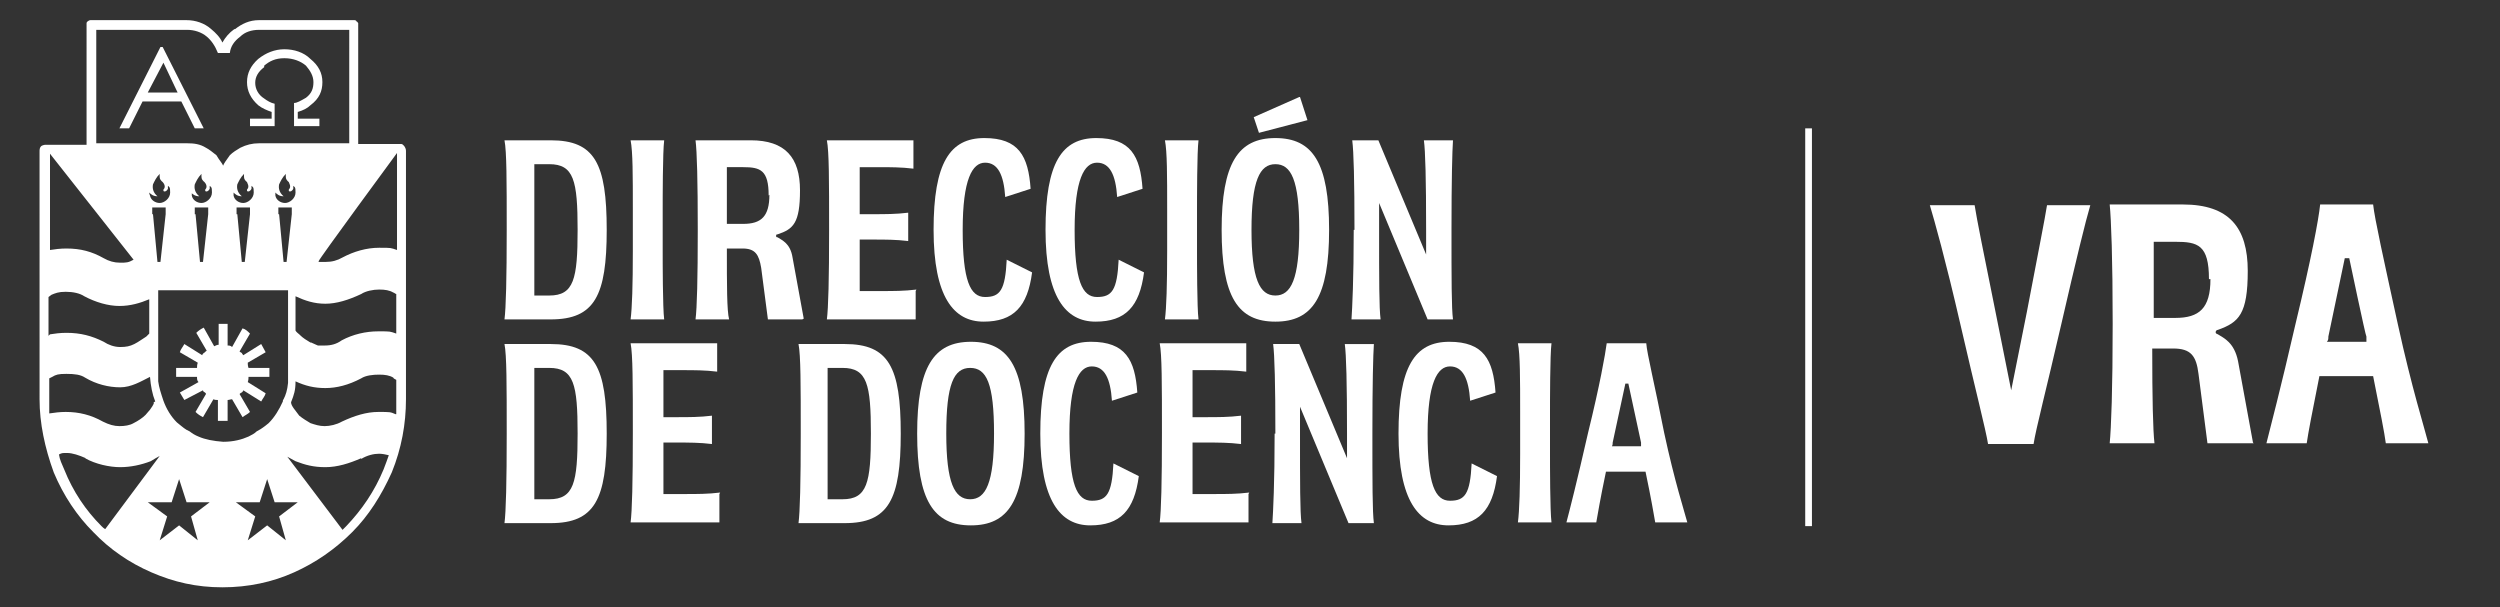
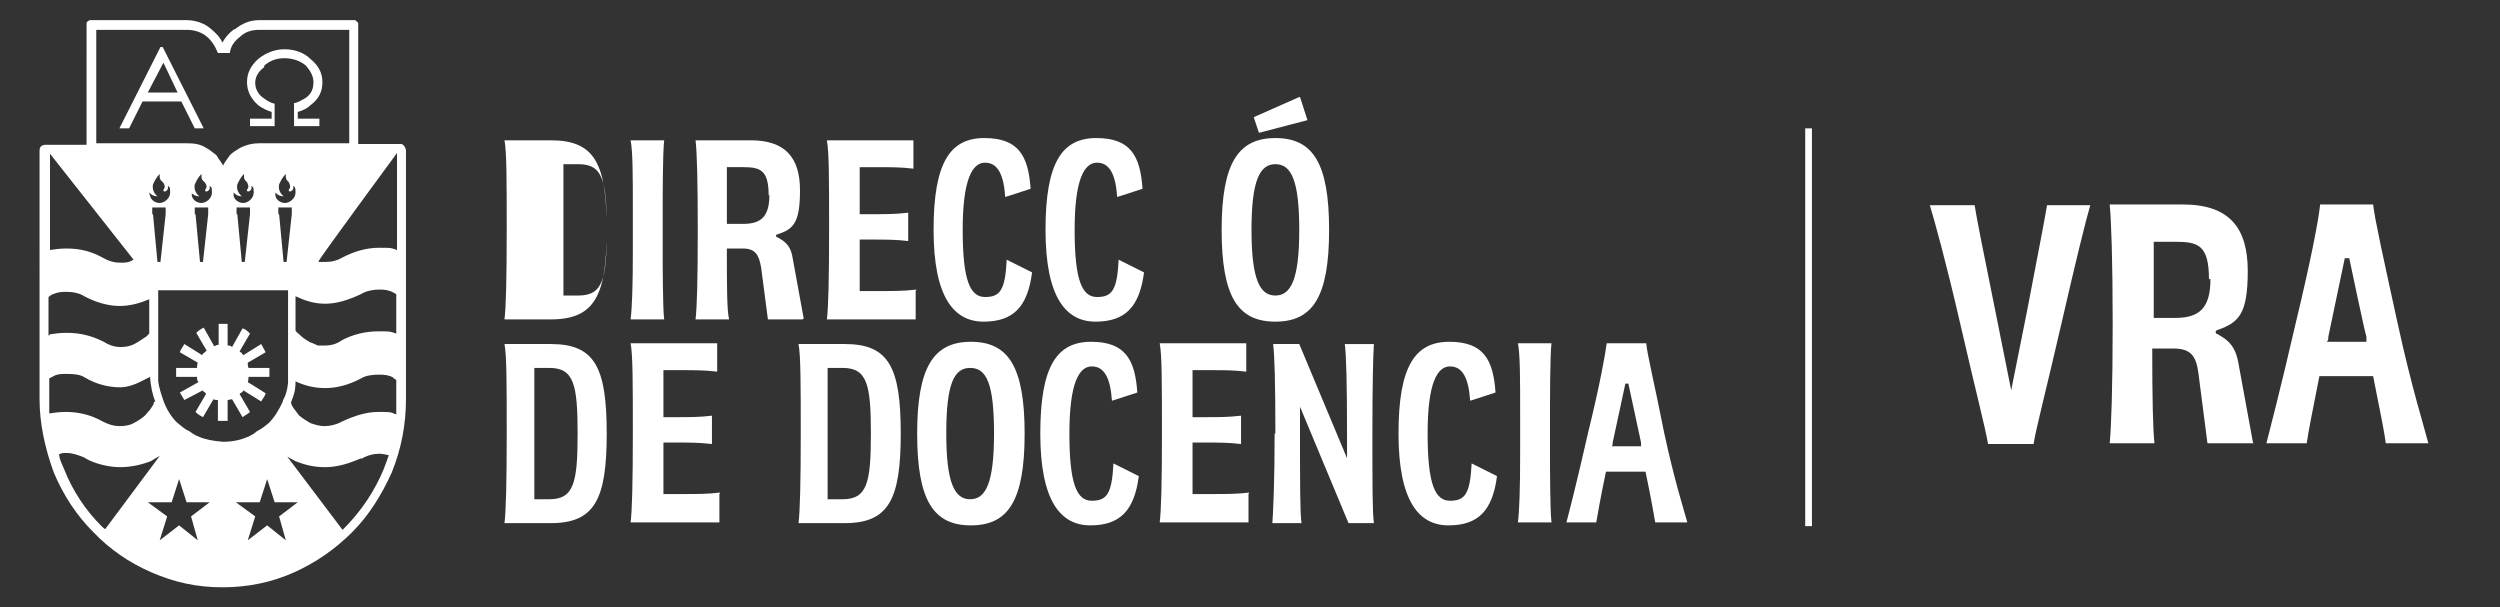
<svg xmlns="http://www.w3.org/2000/svg" id="Capa_1" data-name="Capa 1" version="1.1" viewBox="0 0 335 81.4">
  <rect x="0" y="0" width="335" height="81.4" fill="#333333" stroke="none" />
  <defs>
    <style>
      .cls-1 {
        fill: #fff;
        stroke-width: 0px;
      }
    </style>
  </defs>
  <g>
    <path class="cls-1" d="M37.4,28.7l.6,6.4h.4l.7-6.4v-.9h-1.8v.9ZM36.9,25.8c0,.2,0,.4,0,.4.1.6.7,1,1.3,1s1.4-.6,1.4-1.4-.1-.7-.3-.9c0,.2,0,.3,0,.4-.2.4-.5.4-.6.3v-.2c.4-.4,0-.9,0-1-.5-.4-.4-.7-.4-1.1-.5.5-.7,1-.9,1.4-.1.5,0,1.1.6,1.6-.6,0-.9-.3-1.1-.5ZM31.3,25.8c0,.2,0,.4,0,.4.1.6.7,1,1.3,1s1.4-.6,1.4-1.4-.1-.7-.3-.9c0,.2,0,.3,0,.4-.2.4-.5.4-.6.3v-.2c.4-.4,0-.9,0-1-.5-.4-.4-.7-.4-1.1-.5.5-.7,1-.9,1.4-.1.5,0,1.1.6,1.6-.6,0-.9-.3-1.1-.5ZM31.8,28.7l.6,6.4h.4l.7-6.4v-.9h-1.8v.9ZM26.2,28.7l.6,6.4h.4l.7-6.4v-.9h-1.8v.9ZM25.7,25.8c0,.2,0,.4,0,.4.1.6.7,1,1.3,1s1.4-.6,1.4-1.4-.1-.7-.3-.9c0,.2,0,.3,0,.4-.2.4-.5.4-.6.3v-.2c.4-.4,0-.9-.1-1-.5-.4-.4-.7-.4-1.1-.5.5-.7,1-.9,1.4-.1.5,0,1.1.6,1.6-.6,0-.9-.3-1.1-.5ZM20,25.8c0,.2.1.4.1.4.1.6.7,1,1.3,1s1.4-.6,1.4-1.4-.1-.7-.3-.9c0,.2,0,.3,0,.4-.2.4-.5.4-.6.3v-.2c.4-.4,0-.9-.1-1-.5-.4-.4-.7-.4-1.1-.5.5-.7,1-.9,1.4-.1.5,0,1.1.6,1.6-.6,0-.9-.3-1.1-.5ZM20.5,28.7l.6,6.4h.4l.7-6.4v-.9h-1.8v.9ZM31.5,3.9c.9-.7,1.9-1.2,3.2-1.2h12.7c.2,0,.3,0,.4.2.1,0,.1.1.2.2v16.2h5.8c.1,0,.2.1.3.2.2.2.3.5.3.7v33.3c0,3.3-.6,6.6-1.9,9.8-1.4,3.1-3.1,5.8-5.3,8-2.3,2.3-4.9,4.1-7.8,5.4-2.9,1.3-6.1,2-9.6,2s-6.5-.7-9.5-2c-3-1.3-5.6-3.1-7.8-5.4-2.2-2.2-4-4.9-5.3-8-1.2-3.3-1.9-6.6-1.9-9.8V20.3c0-.2,0-.5.2-.7.1-.1.4-.2.6-.2h5.5V3.1c0,0,0-.1.1-.2.1-.1.3-.2.4-.2h12.9c1.2,0,2.4.4,3.3,1.2.6.5,1.2,1.1,1.5,1.8.4-.7.9-1.3,1.6-1.8ZM30.8,7.1h-1.6c-.4-1-.9-1.7-1.5-2.2-.7-.6-1.7-.9-2.6-.9h-12.2v15.2h12.2c.9,0,1.7.1,2.5.6.4.2.9.6,1.4,1,.4.7.8,1.1.9,1.4.1-.3.4-.7.9-1.4.4-.4.9-.7,1.4-1,.8-.4,1.6-.6,2.5-.6h12.1V4h-12.1c-1,0-1.9.3-2.5.9-.8.6-1.3,1.3-1.4,2.2ZM42.7,35.1c.3,0,.6,0,.9,0,.9,0,1.6-.2,2.3-.6,1.5-.8,3.2-1.3,4.9-1.3s1.5,0,2.4.3v-13s-10.6,14.4-10.5,14.5ZM40.2,44.9c.4.4.9.7,1.4,1h.1c.4.2.7.3.9.4.3,0,.6,0,.9,0,.9,0,1.6-.2,2.3-.7,1.5-.8,3.2-1.2,4.9-1.2s1.5,0,2.4.3v-5.3c-.1,0-.3-.2-.4-.2-.5-.3-1.1-.4-1.9-.4s-1.8.2-2.4.6c-1.7.8-3.3,1.3-4.8,1.3s-2.7-.4-4-1v4.6c.1.2.5.5.5.5ZM6.7,20.6v12.9c.6-.1,1.4-.2,2.2-.2,1.9,0,3.4.4,5,1.3.7.4,1.4.6,2.2.6s1.1,0,1.8-.4l-11.2-14.2ZM6.7,44.8c.6-.1,1.4-.2,2.2-.2,1.9,0,3.4.4,5,1.2.6.4,1.4.7,2.2.7s1.3-.1,1.9-.4c.6-.3,1.1-.7,1.6-1l.4-.4v-4.6c-1.2.5-2.5.9-4,.9s-3.2-.5-4.7-1.3c-.6-.4-1.5-.6-2.5-.6s-1.4.2-1.9.4l-.4.3s0,5.2,0,5.2ZM21.2,51.1c.1.8.4,1.7.7,2.6.4,1.1,1,2.1,1.8,2.9.4.3.8.7,1.3,1,0,0,.2.1.4.2.4.3.7.5,1.2.7.9.4,2,.6,3.3.7,1.4,0,2.5-.3,3.4-.7.4-.2.8-.4,1.1-.7.4-.2.7-.4,1.1-.7.1-.1.4-.3.5-.4.8-.8,1.4-1.8,1.9-2.9,0-.1,0-.2.1-.3.3-.6.5-1.2.6-2.2v-12.4h-17.4v11.3c0,.3,0,.7,0,1ZM20.8,53.8c-.4-1-.6-2.1-.7-3.3-1.2.6-2.5,1.4-4,1.4s-3.2-.4-4.7-1.3c-.6-.4-1.4-.5-2.5-.5s-1.4.1-1.9.4l-.4.2v2.9c0,.6,0,1.2,0,1.8.7-.1,1.4-.2,2.2-.2,1.8,0,3.4.4,5,1.3.8.4,1.5.6,2.2.6s1.4-.1,1.9-.4c.6-.3,1.2-.7,1.6-1.1l.6-.7c.3-.4.4-.6.5-.8v-.2ZM11.5,61.4c-.9-.4-1.8-.7-2.5-.7s-.7,0-1.1.2c.1.7.4,1.3.7,2,1.2,3,2.9,5.5,5,7.6.1.1.3.3.5.4l7.3-9.8c-.4.2-.7.4-1.2.7-1.3.5-2.7.8-4.1.8s-3.3-.4-4.7-1.2ZM24,70.4l2.5,2-.9-3.2,2.5-1.9h-3.1l-1-3.1-1,3.1h-3.2l2.6,1.9-1,3.2,2.6-2ZM53.1,55.5c0-.7,0-1.3,0-1.8v-2.8c-.2-.1-.4-.2-.4-.3-.5-.3-1.1-.4-1.9-.4s-1.8.1-2.4.5c-1.7.9-3.3,1.3-4.8,1.3s-2.7-.3-4-.9c0,1.2-.2,1.8-.6,2.8,0,.5.6,1.1,1.1,1.8h0c.5.4,1,.7,1.5,1,.6.2,1.2.4,1.9.4s1.6-.2,2.3-.6c1.7-.8,3.3-1.3,4.9-1.3s1.6,0,2.3.3ZM48.4,61.4c-1.6.7-3.2,1.2-4.8,1.2s-2.7-.3-4-.8c-.4-.2-.7-.4-1.1-.6l7.4,9.8.5-.5c2.1-2.2,3.8-4.7,5-7.6.3-.8.5-1.3.7-1.9-.4-.1-.9-.2-1.3-.2-.7,0-1.6.2-2.4.7ZM38.3,72.4l-.9-3.2,2.5-1.9h-3.1l-1-3.1-1,3.1h-3.2l2.6,1.9-1,3.2,2.6-2,2.5,2Z" />
    <path class="cls-1" d="M35.4,9c-.8.6-1.2,1.3-1.2,2.1s.4,1.6,1.2,2.1c.4.3.9.6,1.4.7v3h-3.3v-1h2.9v-.9c-.6-.2-1.3-.5-1.8-.9-1-.9-1.5-1.9-1.5-3.1s.5-2.2,1.5-3.1c1-.8,2.2-1.3,3.5-1.3s2.6.4,3.5,1.3c1.1.9,1.6,1.9,1.6,3.1,0,1.2-.4,2.2-1.6,3.1-.4.4-1,.7-1.7.9v.9h2.9v1h-3.4v-3.1c.4,0,.9-.3,1.6-.7.8-.6,1-1.3,1-2.1s-.4-1.5-1-2.2c-.7-.6-1.7-1-2.9-1s-2,.4-2.7,1Z" />
    <path class="cls-1" d="M26.1,17.2l-1.8-3.6h-5.2l-1.8,3.6h-1.3l5.5-10.9h.3l5.5,10.9h-1.2ZM23.8,12.4l-1.9-4-2.1,4h4Z" />
    <path class="cls-1" d="M29.3,46.3v-2.9h1.2v2.9c.2,0,.4,0,.6.2l1.4-2.5c.4.1.7.4,1,.7l-1.4,2.4c0,0,.1.1.3.2,0,0,.1.2.2.3l2.4-1.5c.2.4.4.7.6,1.1l-2.4,1.4c0,.2,0,.4.1.7h2.8v1.2h-2.8c0,.2,0,.4-.1.7l2.4,1.5c-.1.4-.4.7-.6,1.1l-2.4-1.5c0,.1-.1.2-.2.3-.1,0-.2.1-.3.2l1.4,2.4c-.3.3-.6.4-1,.7l-1.4-2.4c-.2,0-.4.1-.6.1v2.8h-.7c0,0-.6,0-.6,0v-2.8c-.2,0-.4,0-.6-.1l-1.4,2.4c-.4-.2-.7-.4-1-.7l1.4-2.4c0-.1-.1-.2-.3-.3,0,0-.1-.1-.1-.2l-2.5,1.3c-.2-.3-.4-.7-.6-1l2.5-1.4c-.2-.2-.2-.4-.2-.7h-2.8v-1.2h2.8c0-.2,0-.4.1-.7l-2.4-1.4c.1-.4.4-.7.6-1.1l2.4,1.5c0-.1.1-.2.2-.3.1,0,.2-.2.4-.3l-1.4-2.4c.3-.3.6-.5,1-.7l1.4,2.5c.2-.1.4-.2.6-.2Z" />
  </g>
  <g>
-     <path class="cls-1" d="M81.3,30.8c0,8.8-1.6,12-7.5,12h-6.2c.2-1.5.3-5.5.3-12s0-10.5-.3-12h6.2c5.9,0,7.5,3.1,7.5,12ZM77.4,30.8c0-6.6-.5-8.8-3.8-8.8h-2v17.6h2c3.3,0,3.8-2.2,3.8-8.8Z" />
+     <path class="cls-1" d="M81.3,30.8c0,8.8-1.6,12-7.5,12h-6.2c.2-1.5.3-5.5.3-12s0-10.5-.3-12h6.2c5.9,0,7.5,3.1,7.5,12Zc0-6.6-.5-8.8-3.8-8.8h-2v17.6h2c3.3,0,3.8-2.2,3.8-8.8Z" />
    <path class="cls-1" d="M84.8,33.6v-5.5c0-4.6,0-7.8-.3-9.3h4.5c-.2,1.5-.2,7.9-.2,9.3v5.5c0,1.4,0,7.7.2,9.2h-4.5c.2-1.5.3-4.6.3-9.2Z" />
    <path class="cls-1" d="M107.5,42.8h-4.6l-.9-6.9c-.3-1.8-.8-2.6-2.5-2.6h-2.1c0,5,0,8.3.3,9.5h-4.5c.2-1.5.3-5.5.3-12s-.1-10.5-.3-12h7.4c4.6,0,6.6,2.3,6.6,6.7s-.9,5.2-3,5.9c-.2,0-.2.1-.2.2s0,.2.2.2c.6.4,1.7.8,2,2.7l1.5,8.2ZM103,26.2c0-3.4-1.1-3.8-3.4-3.8h-2.2c0,2,0,4.5,0,7.6h2.2c2.4,0,3.5-1,3.5-3.9Z" />
    <path class="cls-1" d="M122.7,39v3.8h-11.9c.2-1.5.3-5.4.3-12s0-10.5-.3-12h11.6v3.8c-1.6-.2-3.1-.2-4.7-.2h-2.5v6.3h1.8c1.6,0,3.1,0,4.7-.2v3.8c-1.6-.2-3.1-.2-4.7-.2h-1.8v6.9h2.9c1.6,0,3.1,0,4.7-.2Z" />
    <path class="cls-1" d="M125.1,30.8c0-9,2.2-12.3,6.8-12.3s5.9,2.4,6.2,6.8l-3.4,1.1c-.2-3-1-4.6-2.7-4.6s-3,2.2-3,9,1,9,3,9,2.7-.9,2.9-5l3.4,1.7c-.6,4.6-2.5,6.6-6.5,6.6s-6.7-3.3-6.7-12.3Z" />
    <path class="cls-1" d="M140.1,30.8c0-9,2.2-12.3,6.8-12.3s5.9,2.4,6.2,6.8l-3.4,1.1c-.2-3-1-4.6-2.7-4.6s-3,2.2-3,9,1,9,3,9,2.7-.9,2.9-5l3.4,1.7c-.6,4.6-2.5,6.6-6.5,6.6s-6.7-3.3-6.7-12.3Z" />
-     <path class="cls-1" d="M156.4,33.6v-5.5c0-4.6,0-7.8-.3-9.3h4.5c-.2,1.5-.2,7.9-.2,9.3v5.5c0,1.4,0,7.7.2,9.2h-4.5c.2-1.5.3-4.6.3-9.2Z" />
    <path class="cls-1" d="M163.7,30.8c0-8.9,2.2-12.3,7.2-12.3s7.2,3.3,7.2,12.3-2.2,12.3-7.2,12.3-7.2-3.3-7.2-12.3ZM174.1,30.8c0-6.7-1.1-8.8-3.2-8.8s-3.2,2.2-3.2,8.8,1.1,8.8,3.2,8.8,3.2-2.2,3.2-8.8ZM174.2,13l1,3.1-6.5,1.7-.7-2.1,6.1-2.7Z" />
-     <path class="cls-1" d="M181.5,30.8c0-6.5-.1-10.5-.3-12h3.5l6.4,15.3h0v-3.3c0-6.7-.1-10.6-.3-12h3.9c-.1,1.4-.2,5.4-.2,12s0,10.5.2,12h-3.4l-6.5-15.6h0v3.5c0,6.8,0,10.6.2,12.1h-3.9c.1-1.5.3-5.4.3-12Z" />
    <path class="cls-1" d="M81.3,58.1c0,8.8-1.6,12-7.5,12h-6.2c.2-1.5.3-5.5.3-12s0-10.5-.3-12h6.2c5.9,0,7.5,3.1,7.5,12ZM77.4,58.1c0-6.6-.5-8.8-3.8-8.8h-2v17.6h2c3.3,0,3.8-2.2,3.8-8.8Z" />
    <path class="cls-1" d="M96.4,66.2v3.8h-11.9c.2-1.5.3-5.4.3-12s0-10.5-.3-12h11.6v3.8c-1.6-.2-3.1-.2-4.7-.2h-2.5v6.3h1.8c1.6,0,3.1,0,4.7-.2v3.8c-1.6-.2-3.1-.2-4.7-.2h-1.8v6.9h2.9c1.6,0,3.1,0,4.7-.2Z" />
    <path class="cls-1" d="M120.7,58.1c0,8.8-1.6,12-7.5,12h-6.2c.2-1.5.3-5.5.3-12s0-10.5-.3-12h6.2c5.9,0,7.5,3.1,7.5,12ZM116.7,58.1c0-6.6-.5-8.8-3.8-8.8h-2v17.6h2c3.3,0,3.8-2.2,3.8-8.8Z" />
    <path class="cls-1" d="M122.9,58.1c0-8.9,2.2-12.3,7.2-12.3s7.2,3.3,7.2,12.3-2.2,12.3-7.2,12.3-7.2-3.3-7.2-12.3ZM133.2,58.1c0-6.7-1-8.8-3.2-8.8s-3.2,2.2-3.2,8.8,1.1,8.8,3.2,8.8,3.2-2.2,3.2-8.8Z" />
    <path class="cls-1" d="M139.4,58.1c0-9,2.2-12.3,6.8-12.3s5.9,2.4,6.2,6.8l-3.4,1.1c-.2-3-1-4.6-2.7-4.6s-3,2.2-3,9,1,9,3,9,2.7-.9,2.9-5l3.4,1.7c-.6,4.6-2.5,6.6-6.5,6.6s-6.7-3.3-6.7-12.3Z" />
    <path class="cls-1" d="M167.3,66.2v3.8h-11.9c.2-1.5.3-5.4.3-12s0-10.5-.3-12h11.6v3.8c-1.6-.2-3.1-.2-4.7-.2h-2.5v6.3h1.8c1.6,0,3.1,0,4.7-.2v3.8c-1.6-.2-3.1-.2-4.7-.2h-1.8v6.9h2.9c1.6,0,3.1,0,4.7-.2Z" />
    <path class="cls-1" d="M170.9,58.1c0-6.5-.1-10.5-.3-12h3.5l6.4,15.3h0v-3.3c0-6.7-.1-10.6-.3-12h3.9c-.1,1.4-.2,5.4-.2,12s0,10.5.2,12h-3.4l-6.5-15.6h0v3.5c0,6.8,0,10.6.2,12.1h-3.9c.1-1.5.3-5.4.3-12Z" />
    <path class="cls-1" d="M187.4,58.1c0-9,2.2-12.3,6.8-12.3s5.9,2.4,6.2,6.8l-3.4,1.1c-.2-3-1-4.6-2.7-4.6s-3,2.2-3,9,1,9,3,9,2.7-.9,2.9-5l3.4,1.7c-.6,4.6-2.5,6.6-6.5,6.6s-6.7-3.3-6.7-12.3Z" />
    <path class="cls-1" d="M203.7,60.8v-5.5c0-4.6,0-7.8-.3-9.3h4.5c-.2,1.5-.2,7.9-.2,9.3v5.5c0,1.4,0,7.7.2,9.2h-4.5c.2-1.5.3-4.6.3-9.2Z" />
    <path class="cls-1" d="M220.6,63.2h-5.4c-.8,3.8-1.1,5.7-1.3,6.8h-4c.4-1.5,1.4-5.4,2.9-12,1.6-6.5,2.3-10.5,2.5-12h5.3c.1,1.4,1.1,5.4,2.4,12,1.4,6.5,2.7,10.5,3.1,12h-4.3c-.2-1.1-.5-3-1.3-6.8ZM219.9,59.8v-.5c0,0-1.7-7.9-1.7-7.9h-.4l-1.7,7.9c0,.2,0,.3-.1.5h4Z" />
  </g>
  <g>
    <path class="cls-1" d="M258.6,27.5h6c.3,1.9,1.1,5.9,2.8,14.3l2.1,10.5h0l2.1-10.5c1.6-8.4,2.4-12.4,2.7-14.3h5.8c-.6,2-1.9,7.3-3.9,16-2,8.7-3.4,14-3.7,16h-6.1c-.3-1.9-1.7-7.3-3.7-16-2-8.7-3.5-14-4.1-16Z" />
    <path class="cls-1" d="M302,59.4h-6.2l-1.2-9.3c-.3-2.4-1-3.4-3.4-3.4h-2.8c0,6.7.1,11,.3,12.7h-6c.2-2,.4-7.3.4-16s-.2-14-.4-16h9.8c6.2,0,8.7,3.1,8.7,8.9s-1.2,6.9-4,7.9c-.2,0-.3.2-.3.3s0,.2.3.3c.8.5,2.2,1.1,2.7,3.6l2,10.9ZM296,37.4c0-4.6-1.5-5-4.5-5h-2.9c0,2.6,0,6.1,0,10.2h2.9c3.2,0,4.7-1.3,4.7-5.2Z" />
    <path class="cls-1" d="M318,50.4h-7.2c-1,5-1.5,7.6-1.7,9h-5.4c.5-2,1.9-7.3,3.9-16,2.1-8.7,3.1-14,3.3-16h7.1c.2,1.9,1.4,7.3,3.3,16,1.9,8.7,3.6,14,4.1,16h-5.7c-.2-1.5-.7-4-1.7-9ZM317.1,45.8v-.7c-.1,0-2.3-10.5-2.3-10.5h-.6l-2.2,10.5c0,.3,0,.5-.2.7h5.3Z" />
  </g>
  <rect class="cls-1" x="241.9" y="17.2" width=".9" height="53.3" />
</svg>